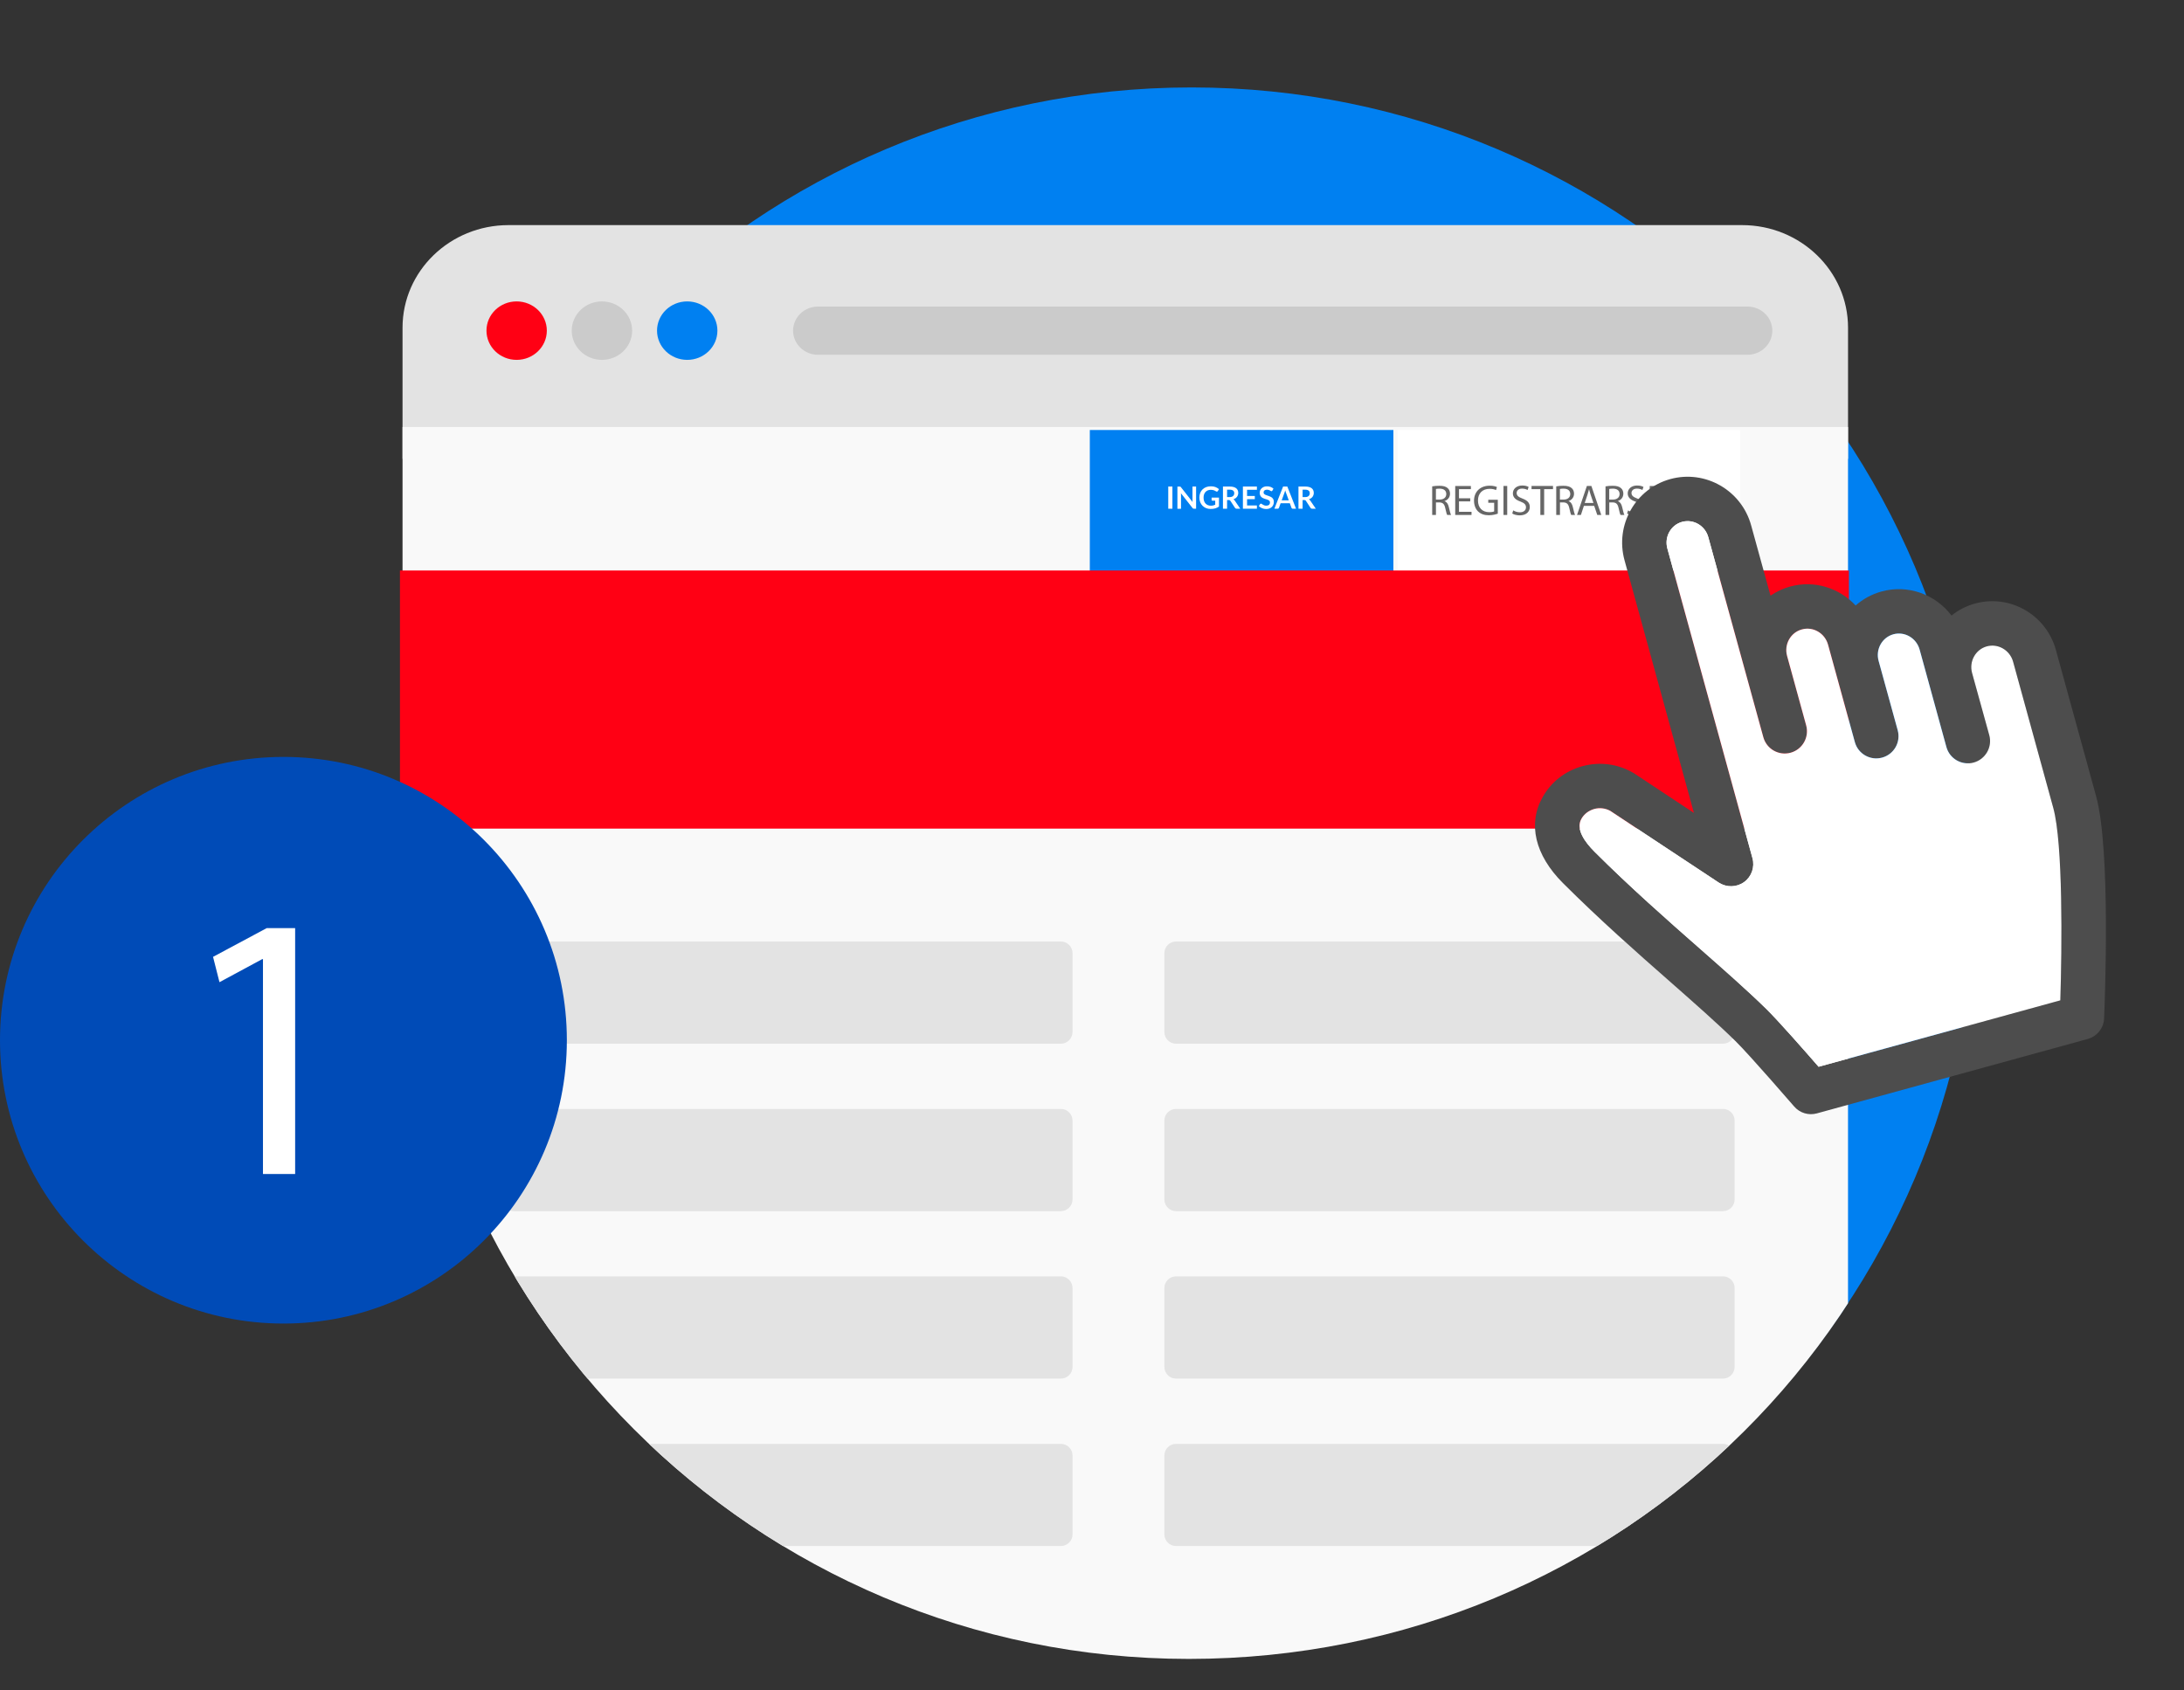
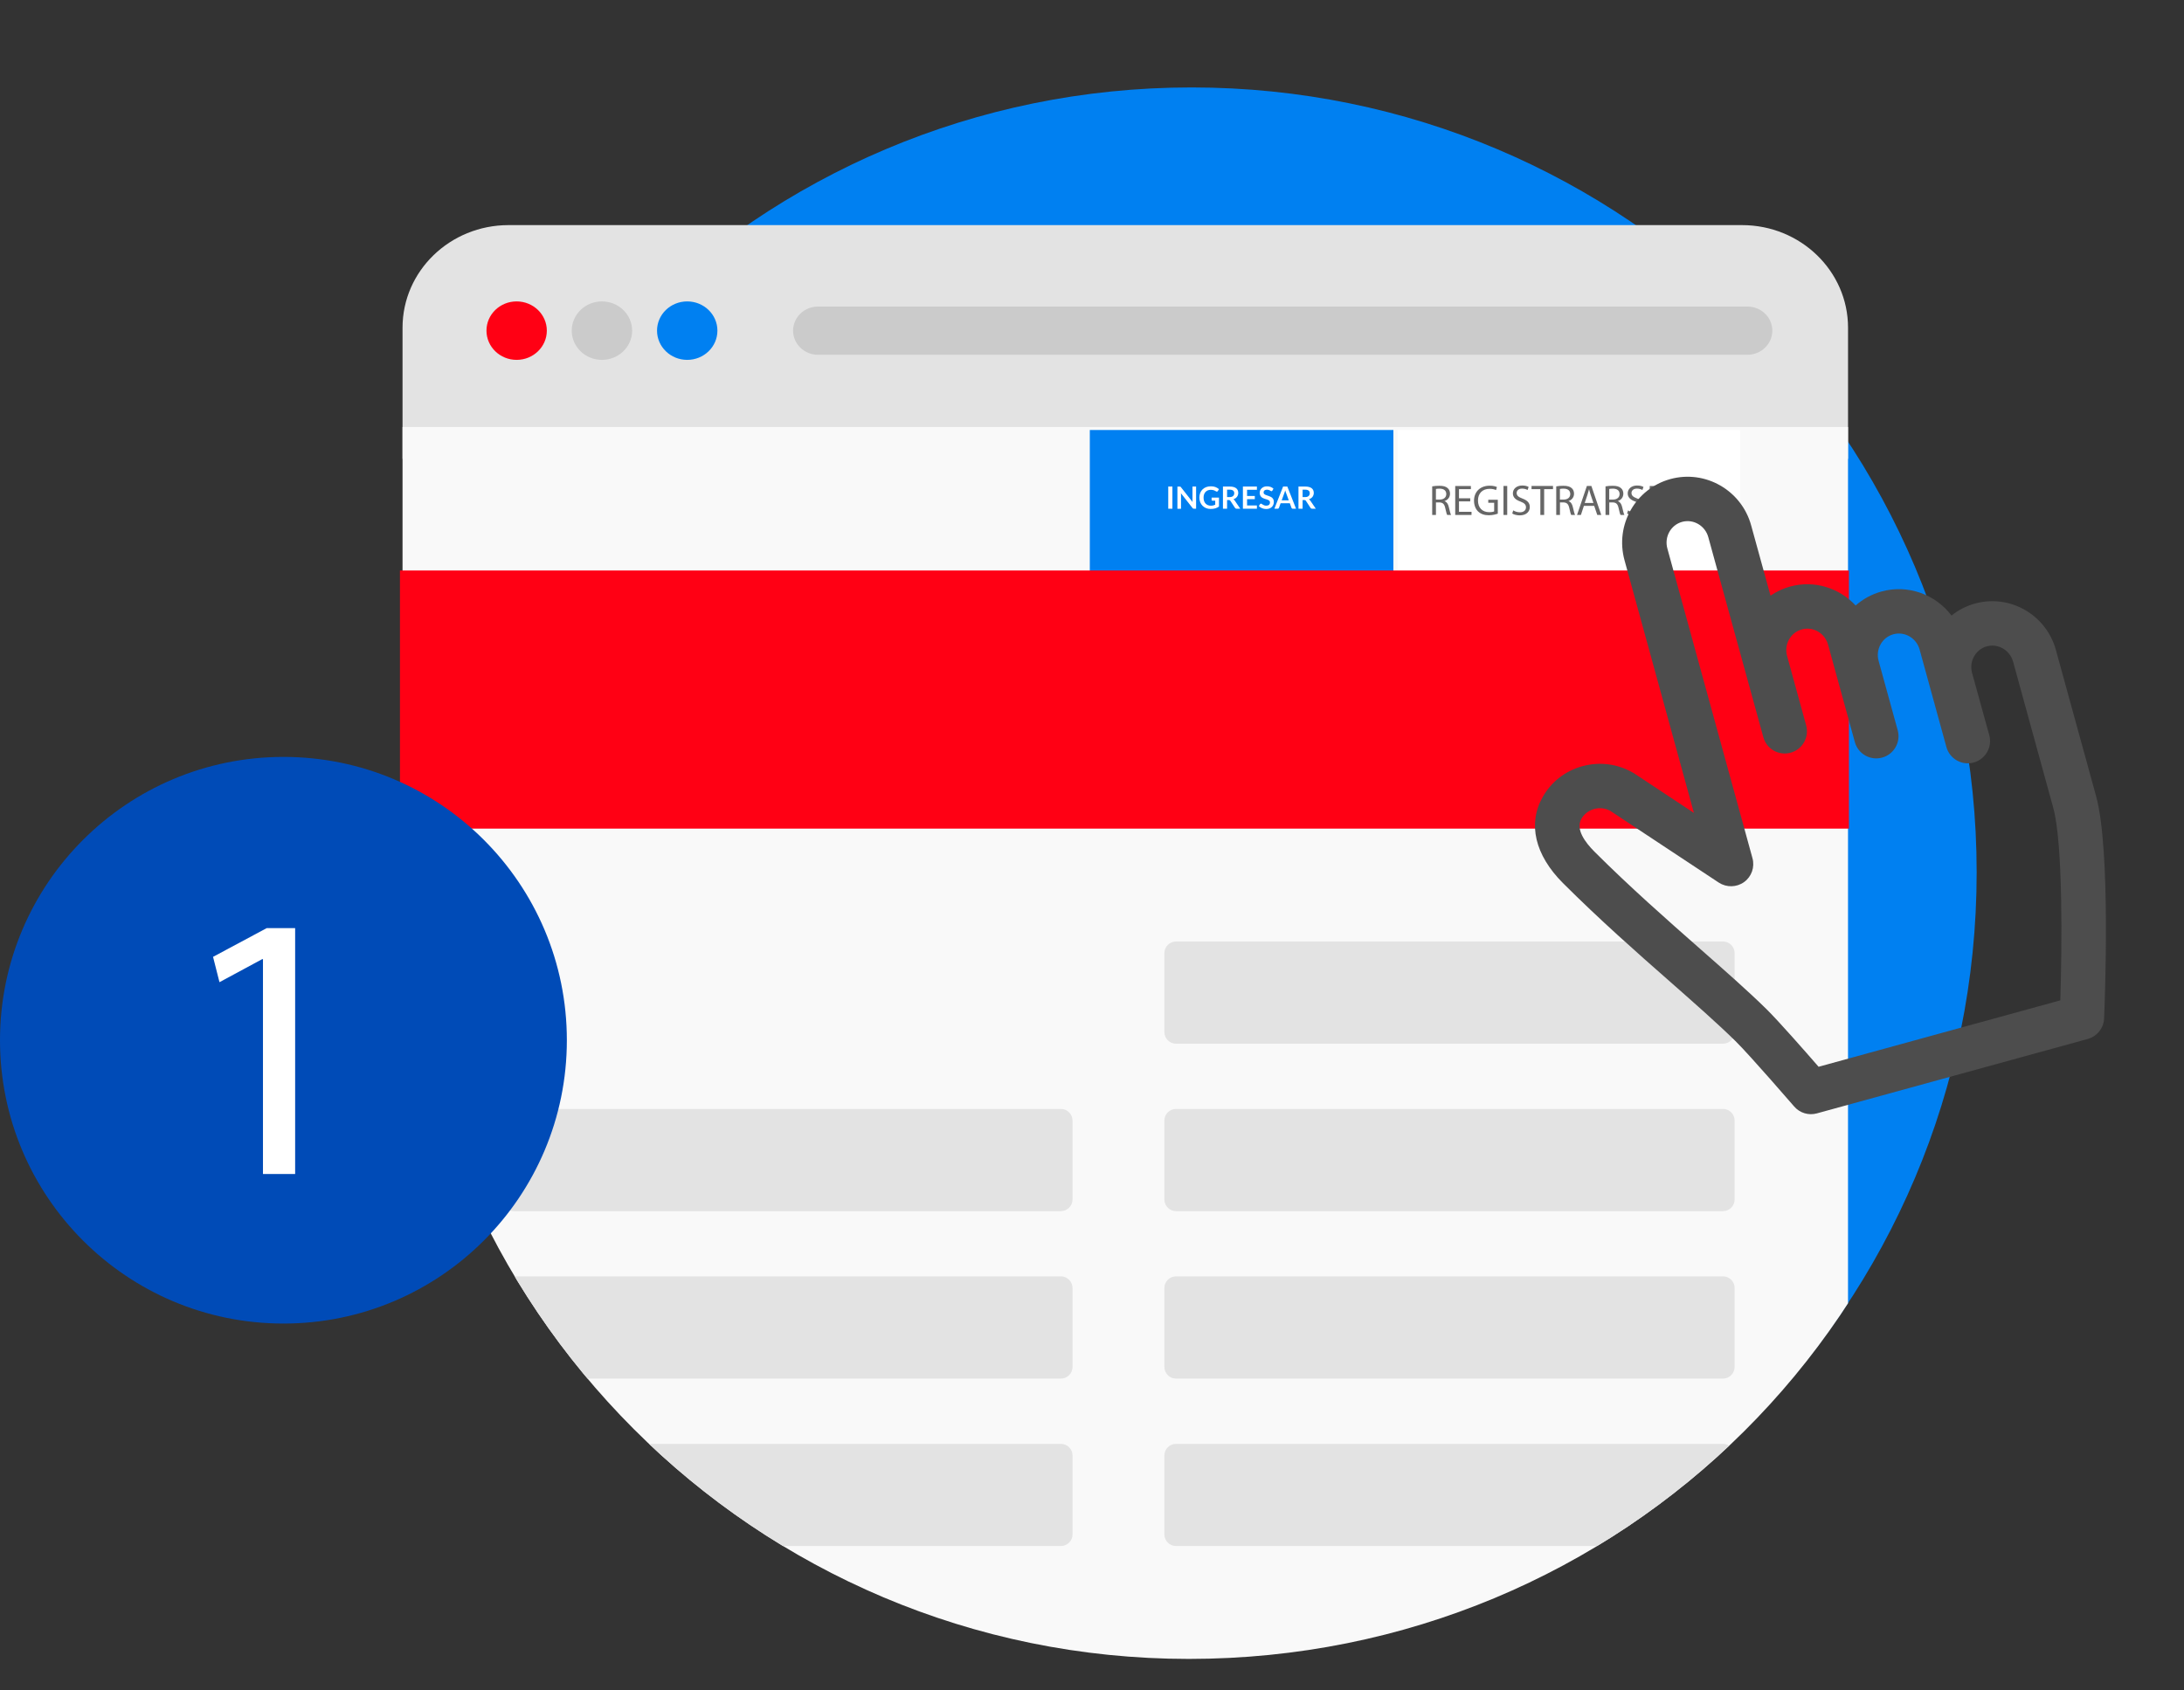
<svg xmlns="http://www.w3.org/2000/svg" xmlns:xlink="http://www.w3.org/1999/xlink" version="1.1" id="Capa_1" x="0px" y="0px" width="93px" height="72px" viewBox="0 0 93 72" enable-background="new 0 0 93 72" xml:space="preserve">
  <rect x="0" y="0" width="93" height="72" fill="#333333" stroke="none" />
  <g>
    <path fill="#0080F1" d="M84.171,37.157c0,18.466-14.966,33.434-33.431,33.434c-18.465,0-33.433-14.968-33.433-33.434   c0-18.464,14.967-33.433,33.433-33.433C69.205,3.725,84.171,18.693,84.171,37.157" />
    <g>
      <defs>
        <path id="SVGID_1_" d="M50.625,1.832c-33.334,0-39.05-4.391-38.498,18.9c0.104,4.395,5.067,9.923,5.067,16.493     c0,18.465,14.968,33.433,33.43,33.433c18.466,0,33.433-14.701,33.433-33.433c0-31.798,2.302-35.884-11.934-35.884     C67.199,1.342,60.293,1.832,50.625,1.832" />
      </defs>
      <clipPath id="SVGID_2_">
        <use xlink:href="#SVGID_1_" overflow="visible" />
      </clipPath>
      <path clip-path="url(#SVGID_2_)" fill="#E3E3E3" d="M78.694,19.542H17.141v-5.584c0-2.414,2.021-4.37,4.514-4.37h52.525    c2.491,0,4.514,1.956,4.514,4.37V19.542z" />
      <path clip-path="url(#SVGID_2_)" fill="#F9F9F9" d="M17.141,18.188V45.52v15.683v5.531c0,2.414,2.021,4.37,4.514,4.37h52.525    c2.491,0,4.513-1.956,4.513-4.37v-5.531V45.52V18.188H17.141z" />
      <path clip-path="url(#SVGID_2_)" fill="#FF0014" d="M23.285,14.083c0,0.687-0.576,1.245-1.286,1.245s-1.284-0.559-1.284-1.245    c0-0.688,0.574-1.245,1.284-1.245S23.285,13.396,23.285,14.083" />
      <path clip-path="url(#SVGID_2_)" fill="#CBCBCB" d="M26.918,14.083c0,0.687-0.576,1.245-1.287,1.245    c-0.709,0-1.285-0.559-1.285-1.245c0-0.688,0.576-1.245,1.285-1.245C26.342,12.838,26.918,13.396,26.918,14.083" />
      <path clip-path="url(#SVGID_2_)" fill="#0080F1" d="M30.549,14.083c0,0.687-0.575,1.245-1.286,1.245    c-0.71,0-1.285-0.559-1.285-1.245c0-0.688,0.575-1.245,1.285-1.245C29.974,12.838,30.549,13.396,30.549,14.083" />
      <path clip-path="url(#SVGID_2_)" fill="#CBCBCB" d="M74.408,15.111H34.833c-0.585,0-1.062-0.462-1.062-1.028    c0-0.568,0.477-1.026,1.062-1.026h39.575c0.587,0,1.062,0.458,1.062,1.026C75.47,14.649,74.995,15.111,74.408,15.111" />
      <rect x="46.407" y="18.314" clip-path="url(#SVGID_2_)" fill="#0080F1" width="12.927" height="6.093" />
      <rect x="59.511" y="18.314" clip-path="url(#SVGID_2_)" fill="#FFFFFF" width="14.583" height="6.093" />
      <g clip-path="url(#SVGID_2_)">
        <path fill="#FFFFFF" d="M49.924,21.668h-0.177v-0.945h0.177V21.668z" />
        <path fill="#FFFFFF" d="M50.247,20.724c0.006,0,0.01,0.002,0.015,0.004c0.004,0.002,0.008,0.005,0.012,0.008     c0.004,0.004,0.008,0.009,0.013,0.015l0.497,0.632c-0.002-0.015-0.004-0.03-0.004-0.044c-0.001-0.015-0.001-0.028-0.001-0.041     v-0.575h0.154v0.945h-0.091c-0.014,0-0.025-0.002-0.034-0.006s-0.019-0.012-0.027-0.024l-0.494-0.629     c0.002,0.014,0.003,0.028,0.003,0.042c0.001,0.014,0.001,0.026,0.001,0.038v0.581h-0.154v-0.945h0.092     C50.235,20.723,50.242,20.723,50.247,20.724z" />
        <path fill="#FFFFFF" d="M51.559,21.539c0.04,0,0.074-0.003,0.104-0.011s0.058-0.017,0.084-0.03v-0.172h-0.118     c-0.011,0-0.021-0.003-0.026-0.01c-0.007-0.006-0.01-0.014-0.01-0.023v-0.1h0.314v0.383c-0.024,0.017-0.049,0.032-0.075,0.045     c-0.025,0.013-0.054,0.023-0.083,0.032s-0.061,0.014-0.095,0.019c-0.033,0.004-0.069,0.006-0.108,0.006     c-0.068,0-0.132-0.012-0.19-0.036c-0.058-0.024-0.107-0.058-0.15-0.1c-0.042-0.043-0.075-0.094-0.099-0.153     c-0.023-0.06-0.035-0.124-0.035-0.194c0-0.071,0.011-0.136,0.034-0.195c0.023-0.06,0.056-0.11,0.099-0.153     c0.042-0.042,0.094-0.076,0.154-0.099s0.129-0.035,0.204-0.035c0.077,0,0.144,0.011,0.2,0.034s0.104,0.053,0.144,0.089     l-0.051,0.08c-0.01,0.016-0.023,0.024-0.04,0.024c-0.011,0-0.021-0.003-0.032-0.01c-0.014-0.008-0.028-0.017-0.043-0.025     s-0.03-0.016-0.048-0.021c-0.018-0.006-0.038-0.011-0.06-0.015c-0.022-0.004-0.048-0.006-0.076-0.006     c-0.047,0-0.089,0.008-0.127,0.023c-0.037,0.016-0.069,0.038-0.096,0.067c-0.027,0.029-0.048,0.064-0.062,0.105     c-0.015,0.041-0.021,0.086-0.021,0.137c0,0.055,0.007,0.103,0.022,0.146s0.037,0.078,0.064,0.107s0.06,0.052,0.098,0.067     C51.473,21.531,51.514,21.539,51.559,21.539z" />
        <path fill="#FFFFFF" d="M52.252,21.299v0.369h-0.176v-0.945h0.288c0.064,0,0.12,0.007,0.166,0.02s0.083,0.032,0.113,0.056     c0.029,0.024,0.051,0.053,0.064,0.086c0.014,0.034,0.021,0.07,0.021,0.11c0,0.032-0.005,0.062-0.015,0.09     c-0.009,0.028-0.022,0.054-0.04,0.077c-0.018,0.023-0.039,0.043-0.065,0.061c-0.026,0.018-0.056,0.031-0.089,0.042     c0.022,0.013,0.042,0.031,0.058,0.054l0.237,0.349h-0.158c-0.016,0-0.028-0.003-0.039-0.009c-0.011-0.006-0.02-0.015-0.027-0.026     l-0.199-0.303c-0.007-0.011-0.016-0.02-0.024-0.024s-0.021-0.007-0.039-0.007H52.252z M52.252,21.172h0.109     c0.033,0,0.063-0.004,0.087-0.012s0.045-0.02,0.061-0.035c0.017-0.015,0.028-0.032,0.036-0.052s0.012-0.042,0.012-0.066     c0-0.048-0.016-0.085-0.048-0.111c-0.031-0.025-0.08-0.039-0.145-0.039h-0.112V21.172z" />
        <path fill="#FFFFFF" d="M53.522,20.723v0.14h-0.419v0.262h0.33v0.136h-0.33v0.267h0.419v0.141h-0.596v-0.945H53.522z" />
        <path fill="#FFFFFF" d="M54.182,20.895c-0.005,0.01-0.011,0.017-0.018,0.021c-0.006,0.004-0.014,0.006-0.022,0.006     s-0.019-0.003-0.029-0.01s-0.023-0.014-0.038-0.022s-0.032-0.016-0.052-0.023c-0.021-0.006-0.044-0.01-0.07-0.01     c-0.024,0-0.046,0.003-0.064,0.009c-0.018,0.006-0.033,0.014-0.046,0.024c-0.012,0.01-0.021,0.023-0.027,0.038     s-0.009,0.031-0.009,0.048c0,0.022,0.006,0.041,0.019,0.056c0.012,0.015,0.028,0.027,0.049,0.038     c0.021,0.01,0.044,0.02,0.07,0.028c0.026,0.008,0.053,0.017,0.08,0.027c0.027,0.009,0.054,0.02,0.08,0.033     c0.026,0.012,0.05,0.028,0.07,0.047s0.036,0.042,0.049,0.07c0.013,0.027,0.019,0.061,0.019,0.1c0,0.043-0.007,0.083-0.021,0.12     s-0.036,0.07-0.064,0.098c-0.028,0.027-0.063,0.049-0.103,0.065c-0.041,0.016-0.087,0.023-0.14,0.023     c-0.03,0-0.06-0.003-0.089-0.009s-0.058-0.014-0.084-0.025c-0.026-0.011-0.052-0.024-0.075-0.04     c-0.023-0.015-0.044-0.032-0.063-0.051l0.051-0.084c0.005-0.006,0.011-0.011,0.018-0.015c0.007-0.004,0.015-0.006,0.022-0.006     c0.011,0,0.022,0.004,0.035,0.014c0.013,0.009,0.028,0.019,0.045,0.029c0.018,0.011,0.038,0.021,0.061,0.03     c0.023,0.009,0.052,0.014,0.084,0.014c0.051,0,0.089-0.012,0.117-0.036c0.027-0.024,0.041-0.058,0.041-0.103     c0-0.025-0.007-0.045-0.019-0.061c-0.013-0.016-0.029-0.029-0.05-0.04s-0.044-0.02-0.069-0.027     c-0.026-0.007-0.053-0.015-0.08-0.024s-0.054-0.02-0.08-0.032s-0.049-0.028-0.069-0.047s-0.037-0.044-0.05-0.074     s-0.019-0.065-0.019-0.109c0-0.034,0.007-0.068,0.021-0.101s0.034-0.062,0.061-0.087s0.059-0.045,0.097-0.061     c0.038-0.015,0.082-0.022,0.132-0.022c0.056,0,0.106,0.008,0.154,0.026c0.047,0.018,0.087,0.042,0.12,0.073L54.182,20.895z" />
        <path fill="#FFFFFF" d="M55.189,21.668h-0.137c-0.015,0-0.027-0.004-0.037-0.011c-0.01-0.008-0.017-0.017-0.021-0.029     l-0.07-0.193h-0.392l-0.07,0.193c-0.004,0.01-0.011,0.02-0.021,0.028c-0.01,0.008-0.022,0.012-0.037,0.012h-0.137l0.371-0.945     h0.18L55.189,21.668z M54.577,21.311h0.302l-0.115-0.314c-0.006-0.014-0.011-0.03-0.018-0.049     c-0.006-0.019-0.013-0.04-0.019-0.062c-0.006,0.022-0.012,0.043-0.018,0.063c-0.006,0.019-0.012,0.036-0.018,0.05L54.577,21.311z     " />
        <path fill="#FFFFFF" d="M55.468,21.299v0.369h-0.176v-0.945h0.288c0.064,0,0.12,0.007,0.166,0.02s0.083,0.032,0.113,0.056     c0.029,0.024,0.051,0.053,0.064,0.086c0.014,0.034,0.021,0.07,0.021,0.11c0,0.032-0.005,0.062-0.015,0.09     c-0.009,0.028-0.022,0.054-0.04,0.077c-0.018,0.023-0.039,0.043-0.065,0.061c-0.026,0.018-0.056,0.031-0.089,0.042     c0.022,0.013,0.042,0.031,0.058,0.054l0.237,0.349h-0.158c-0.016,0-0.028-0.003-0.039-0.009c-0.011-0.006-0.02-0.015-0.027-0.026     l-0.199-0.303c-0.007-0.011-0.016-0.02-0.024-0.024s-0.021-0.007-0.039-0.007H55.468z M55.468,21.172h0.109     c0.033,0,0.063-0.004,0.087-0.012s0.045-0.02,0.061-0.035c0.017-0.015,0.028-0.032,0.036-0.052s0.012-0.042,0.012-0.066     c0-0.048-0.016-0.085-0.048-0.111c-0.031-0.025-0.08-0.039-0.145-0.039h-0.112V21.172z" />
      </g>
      <g clip-path="url(#SVGID_2_)">
        <path fill="#666666" d="M60.984,20.716c0.081-0.017,0.196-0.025,0.307-0.025c0.17,0,0.279,0.031,0.356,0.101     c0.063,0.055,0.098,0.139,0.098,0.234c0,0.163-0.103,0.271-0.233,0.315v0.005c0.096,0.033,0.152,0.121,0.182,0.249     c0.04,0.172,0.069,0.291,0.096,0.339h-0.165c-0.021-0.035-0.048-0.141-0.083-0.295c-0.036-0.17-0.102-0.234-0.247-0.24h-0.149     v0.535h-0.16V20.716z M61.145,21.278h0.162c0.171,0,0.279-0.094,0.279-0.234c0-0.16-0.116-0.229-0.284-0.231     c-0.077,0-0.132,0.007-0.157,0.015V21.278z" />
        <path fill="#666666" d="M62.606,21.355h-0.479V21.8h0.534v0.134h-0.694v-1.234h0.667v0.134h-0.507v0.39h0.479V21.355z" />
        <path fill="#666666" d="M63.779,21.879c-0.071,0.025-0.212,0.067-0.379,0.067c-0.187,0-0.34-0.047-0.461-0.163     c-0.106-0.103-0.172-0.267-0.172-0.459c0.001-0.368,0.254-0.637,0.668-0.637c0.143,0,0.254,0.031,0.308,0.057l-0.038,0.13     c-0.066-0.029-0.148-0.053-0.273-0.053c-0.3,0-0.496,0.187-0.496,0.496c0,0.313,0.188,0.498,0.477,0.498     c0.104,0,0.176-0.015,0.212-0.033v-0.368h-0.251v-0.128h0.406V21.879z" />
        <path fill="#666666" d="M64.181,20.699v1.234h-0.159v-1.234H64.181z" />
        <path fill="#666666" d="M64.436,21.739c0.071,0.044,0.176,0.081,0.285,0.081c0.163,0,0.259-0.086,0.259-0.211     c0-0.115-0.066-0.181-0.232-0.245c-0.202-0.071-0.326-0.176-0.326-0.35c0-0.192,0.159-0.335,0.399-0.335     c0.126,0,0.218,0.029,0.272,0.061l-0.044,0.13c-0.04-0.022-0.123-0.059-0.234-0.059c-0.168,0-0.232,0.101-0.232,0.185     c0,0.115,0.075,0.172,0.245,0.238c0.209,0.08,0.315,0.181,0.315,0.362c0,0.19-0.142,0.355-0.433,0.355     c-0.119,0-0.249-0.035-0.314-0.079L64.436,21.739z" />
        <path fill="#666666" d="M65.592,20.835h-0.375v-0.136h0.914v0.136h-0.377v1.099h-0.162V20.835z" />
        <path fill="#666666" d="M66.266,20.716c0.08-0.017,0.195-0.025,0.306-0.025c0.17,0,0.28,0.031,0.356,0.101     c0.063,0.055,0.098,0.139,0.098,0.234c0,0.163-0.103,0.271-0.232,0.315v0.005c0.095,0.033,0.151,0.121,0.181,0.249     c0.04,0.172,0.069,0.291,0.096,0.339h-0.165c-0.021-0.035-0.048-0.141-0.082-0.295c-0.037-0.17-0.104-0.234-0.248-0.24h-0.149     v0.535h-0.159V20.716z M66.425,21.278h0.163c0.17,0,0.277-0.094,0.277-0.234c0-0.16-0.115-0.229-0.283-0.231     c-0.077,0-0.132,0.007-0.157,0.015V21.278z" />
        <path fill="#666666" d="M67.447,21.545l-0.128,0.388h-0.165l0.419-1.234h0.192l0.421,1.234h-0.17l-0.132-0.388H67.447z      M67.852,21.421l-0.121-0.355c-0.027-0.08-0.045-0.153-0.063-0.225h-0.004c-0.019,0.073-0.038,0.148-0.063,0.224l-0.12,0.357     H67.852z" />
        <path fill="#666666" d="M68.365,20.716c0.081-0.017,0.196-0.025,0.307-0.025c0.17,0,0.279,0.031,0.356,0.101     c0.063,0.055,0.098,0.139,0.098,0.234c0,0.163-0.103,0.271-0.233,0.315v0.005c0.096,0.033,0.152,0.121,0.182,0.249     c0.04,0.172,0.069,0.291,0.096,0.339h-0.165c-0.021-0.035-0.048-0.141-0.083-0.295c-0.036-0.17-0.102-0.234-0.247-0.24h-0.149     v0.535h-0.16V20.716z M68.525,21.278h0.162c0.171,0,0.279-0.094,0.279-0.234c0-0.16-0.116-0.229-0.284-0.231     c-0.077,0-0.132,0.007-0.157,0.015V21.278z" />
        <path fill="#666666" d="M69.326,21.739c0.071,0.044,0.176,0.081,0.285,0.081c0.163,0,0.259-0.086,0.259-0.211     c0-0.115-0.066-0.181-0.232-0.245c-0.202-0.071-0.326-0.176-0.326-0.35c0-0.192,0.159-0.335,0.399-0.335     c0.126,0,0.218,0.029,0.272,0.061l-0.044,0.13c-0.04-0.022-0.123-0.059-0.234-0.059c-0.168,0-0.232,0.101-0.232,0.185     c0,0.115,0.075,0.172,0.245,0.238c0.209,0.08,0.315,0.181,0.315,0.362c0,0.19-0.142,0.355-0.433,0.355     c-0.119,0-0.249-0.035-0.314-0.079L69.326,21.739z" />
        <path fill="#666666" d="M70.888,21.355h-0.479V21.8h0.534v0.134h-0.694v-1.234h0.667v0.134h-0.507v0.39h0.479V21.355z" />
      </g>
      <rect x="17.031" y="24.298" clip-path="url(#SVGID_2_)" fill="#FF0014" width="61.701" height="10.995" />
-       <path clip-path="url(#SVGID_2_)" fill="#E3E3E3" d="M21.883,40.101h23.291c0.274,0,0.497,0.223,0.497,0.497v3.359    c0,0.273-0.223,0.498-0.497,0.498H21.883c-0.273,0-0.496-0.225-0.496-0.498v-3.359C21.388,40.323,21.61,40.101,21.883,40.101" />
      <path clip-path="url(#SVGID_2_)" fill="#E3E3E3" d="M21.883,47.233h23.291c0.274,0,0.497,0.222,0.497,0.498v3.357    c0,0.275-0.223,0.498-0.497,0.498H21.883c-0.273,0-0.496-0.223-0.496-0.498v-3.357C21.388,47.455,21.61,47.233,21.883,47.233" />
      <path clip-path="url(#SVGID_2_)" fill="#E3E3E3" d="M21.883,54.364h23.291c0.274,0,0.497,0.224,0.497,0.498v3.358    c0,0.275-0.223,0.498-0.497,0.498H21.883c-0.273,0-0.496-0.223-0.496-0.498v-3.358C21.388,54.588,21.61,54.364,21.883,54.364" />
      <path clip-path="url(#SVGID_2_)" fill="#E3E3E3" d="M21.883,61.498h23.291c0.274,0,0.497,0.223,0.497,0.496v3.36    c0,0.273-0.223,0.496-0.497,0.496H21.883c-0.273,0-0.496-0.223-0.496-0.496v-3.36C21.388,61.721,21.61,61.498,21.883,61.498" />
      <path clip-path="url(#SVGID_2_)" fill="#E3E3E3" d="M50.079,40.101h23.29c0.273,0,0.496,0.223,0.496,0.497v3.359    c0,0.273-0.223,0.498-0.496,0.498h-23.29c-0.274,0-0.497-0.225-0.497-0.498v-3.359C49.582,40.323,49.805,40.101,50.079,40.101" />
      <path clip-path="url(#SVGID_2_)" fill="#E3E3E3" d="M50.079,47.233h23.29c0.273,0,0.496,0.222,0.496,0.498v3.357    c0,0.275-0.223,0.498-0.496,0.498h-23.29c-0.274,0-0.497-0.223-0.497-0.498v-3.357C49.582,47.455,49.805,47.233,50.079,47.233" />
      <path clip-path="url(#SVGID_2_)" fill="#E3E3E3" d="M50.079,54.364h23.29c0.273,0,0.496,0.224,0.496,0.498v3.358    c0,0.275-0.223,0.498-0.496,0.498h-23.29c-0.274,0-0.497-0.223-0.497-0.498v-3.358C49.582,54.588,49.805,54.364,50.079,54.364" />
      <path clip-path="url(#SVGID_2_)" fill="#E3E3E3" d="M50.079,61.498h23.29c0.273,0,0.496,0.223,0.496,0.496v3.36    c0,0.273-0.223,0.496-0.496,0.496h-23.29c-0.274,0-0.497-0.223-0.497-0.496v-3.36C49.582,61.721,49.805,61.498,50.079,61.498" />
    </g>
    <path fill="#4D4D4D" d="M84.102,25.706c-0.378,0.104-0.715,0.281-1.002,0.512c-0.675-0.894-1.843-1.337-2.978-1.025   c-0.424,0.116-0.796,0.324-1.105,0.597c-0.688-0.744-1.755-1.092-2.793-0.806c-0.307,0.083-0.583,0.217-0.831,0.387l-0.824-2.991   c-0.409-1.497-1.954-2.383-3.442-1.975c-1.488,0.41-2.362,1.96-1.951,3.457l2.955,10.763l-2.553-1.69   c-0.017-0.011-0.036-0.021-0.054-0.03c-0.65-0.372-1.406-0.468-2.131-0.273l-0.014,0.003c-0.721,0.199-1.32,0.662-1.685,1.308   c-0.649,1.137-0.334,2.477,0.862,3.671c1.549,1.548,3.157,2.968,4.578,4.215c1.039,0.915,2.019,1.779,2.764,2.511   c0.645,0.635,2.48,2.768,2.501,2.787c0.238,0.278,0.614,0.393,0.968,0.295l11.534-3.169c0.396-0.109,0.678-0.46,0.696-0.872   c0.031-0.729,0.29-7.18-0.34-9.47l-1.712-6.228C87.134,26.184,85.589,25.297,84.102,25.706 M83.975,28.661   c-0.133-0.49,0.148-1,0.629-1.131c0.481-0.132,0.981,0.161,1.118,0.651l1.711,6.228c0.418,1.521,0.372,5.938,0.3,8.199   l-10.293,2.829c-0.595-0.685-1.703-1.946-2.215-2.451c-0.781-0.769-1.781-1.648-2.839-2.579c-1.399-1.231-2.985-2.628-4.492-4.134   c-0.393-0.394-0.811-0.953-0.555-1.396c0.116-0.209,0.311-0.352,0.547-0.421c0.23-0.062,0.471-0.034,0.679,0.078l4.626,3.059   c0.329,0.214,0.758,0.206,1.077-0.024s0.461-0.637,0.356-1.017L71,23.361c-0.135-0.493,0.146-1,0.627-1.133   c0.481-0.132,0.983,0.16,1.117,0.653l2.343,8.518c0.138,0.504,0.658,0.8,1.162,0.661s0.799-0.659,0.662-1.162l-0.813-2.96   c-0.135-0.491,0.147-0.998,0.628-1.129c0.481-0.134,0.982,0.158,1.117,0.65l1.141,4.149c0.138,0.503,0.658,0.799,1.162,0.66   c0.504-0.138,0.801-0.657,0.663-1.163l-0.814-2.957c-0.135-0.492,0.146-0.999,0.63-1.133c0.48-0.132,0.98,0.16,1.117,0.652   l1.14,4.149c0.138,0.505,0.659,0.801,1.163,0.662c0.503-0.14,0.801-0.66,0.663-1.164L83.975,28.661z" />
-     <path fill="#FFFFFF" d="M83.975,28.661c-0.133-0.49,0.148-1,0.629-1.131c0.481-0.132,0.981,0.161,1.118,0.651l1.711,6.228   c0.418,1.521,0.372,5.938,0.3,8.199l-10.293,2.829c-0.595-0.685-1.703-1.946-2.215-2.451c-0.781-0.769-1.781-1.648-2.839-2.579   c-1.399-1.231-2.985-2.628-4.492-4.134c-0.393-0.394-0.811-0.953-0.555-1.396c0.116-0.209,0.311-0.352,0.547-0.421   c0.23-0.062,0.471-0.034,0.679,0.078l4.626,3.059c0.329,0.214,0.758,0.206,1.077-0.024s0.461-0.637,0.356-1.017L71,23.361   c-0.135-0.493,0.146-1,0.627-1.133c0.481-0.132,0.983,0.16,1.117,0.653l2.343,8.518c0.138,0.504,0.658,0.8,1.162,0.661   s0.799-0.659,0.662-1.162l-0.813-2.96c-0.135-0.491,0.147-0.998,0.628-1.129c0.481-0.134,0.982,0.158,1.117,0.65l1.141,4.149   c0.138,0.503,0.658,0.799,1.162,0.66c0.504-0.138,0.801-0.657,0.663-1.163l-0.814-2.957c-0.135-0.492,0.146-0.999,0.63-1.133   c0.48-0.132,0.98,0.16,1.117,0.652l1.14,4.149c0.138,0.505,0.659,0.801,1.163,0.662c0.503-0.14,0.801-0.66,0.663-1.164   L83.975,28.661z" />
    <path fill="#004BB7" d="M24.138,44.306c0,6.666-5.403,12.068-12.068,12.068C5.404,56.374,0,50.972,0,44.306   s5.404-12.067,12.07-12.067C18.735,32.238,24.138,37.64,24.138,44.306" />
    <g>
      <path fill="#FFFFFF" d="M11.199,40.852h-0.032l-1.821,0.982l-0.274-1.079l2.288-1.225h1.208v10.474h-1.37V40.852z" />
    </g>
  </g>
</svg>